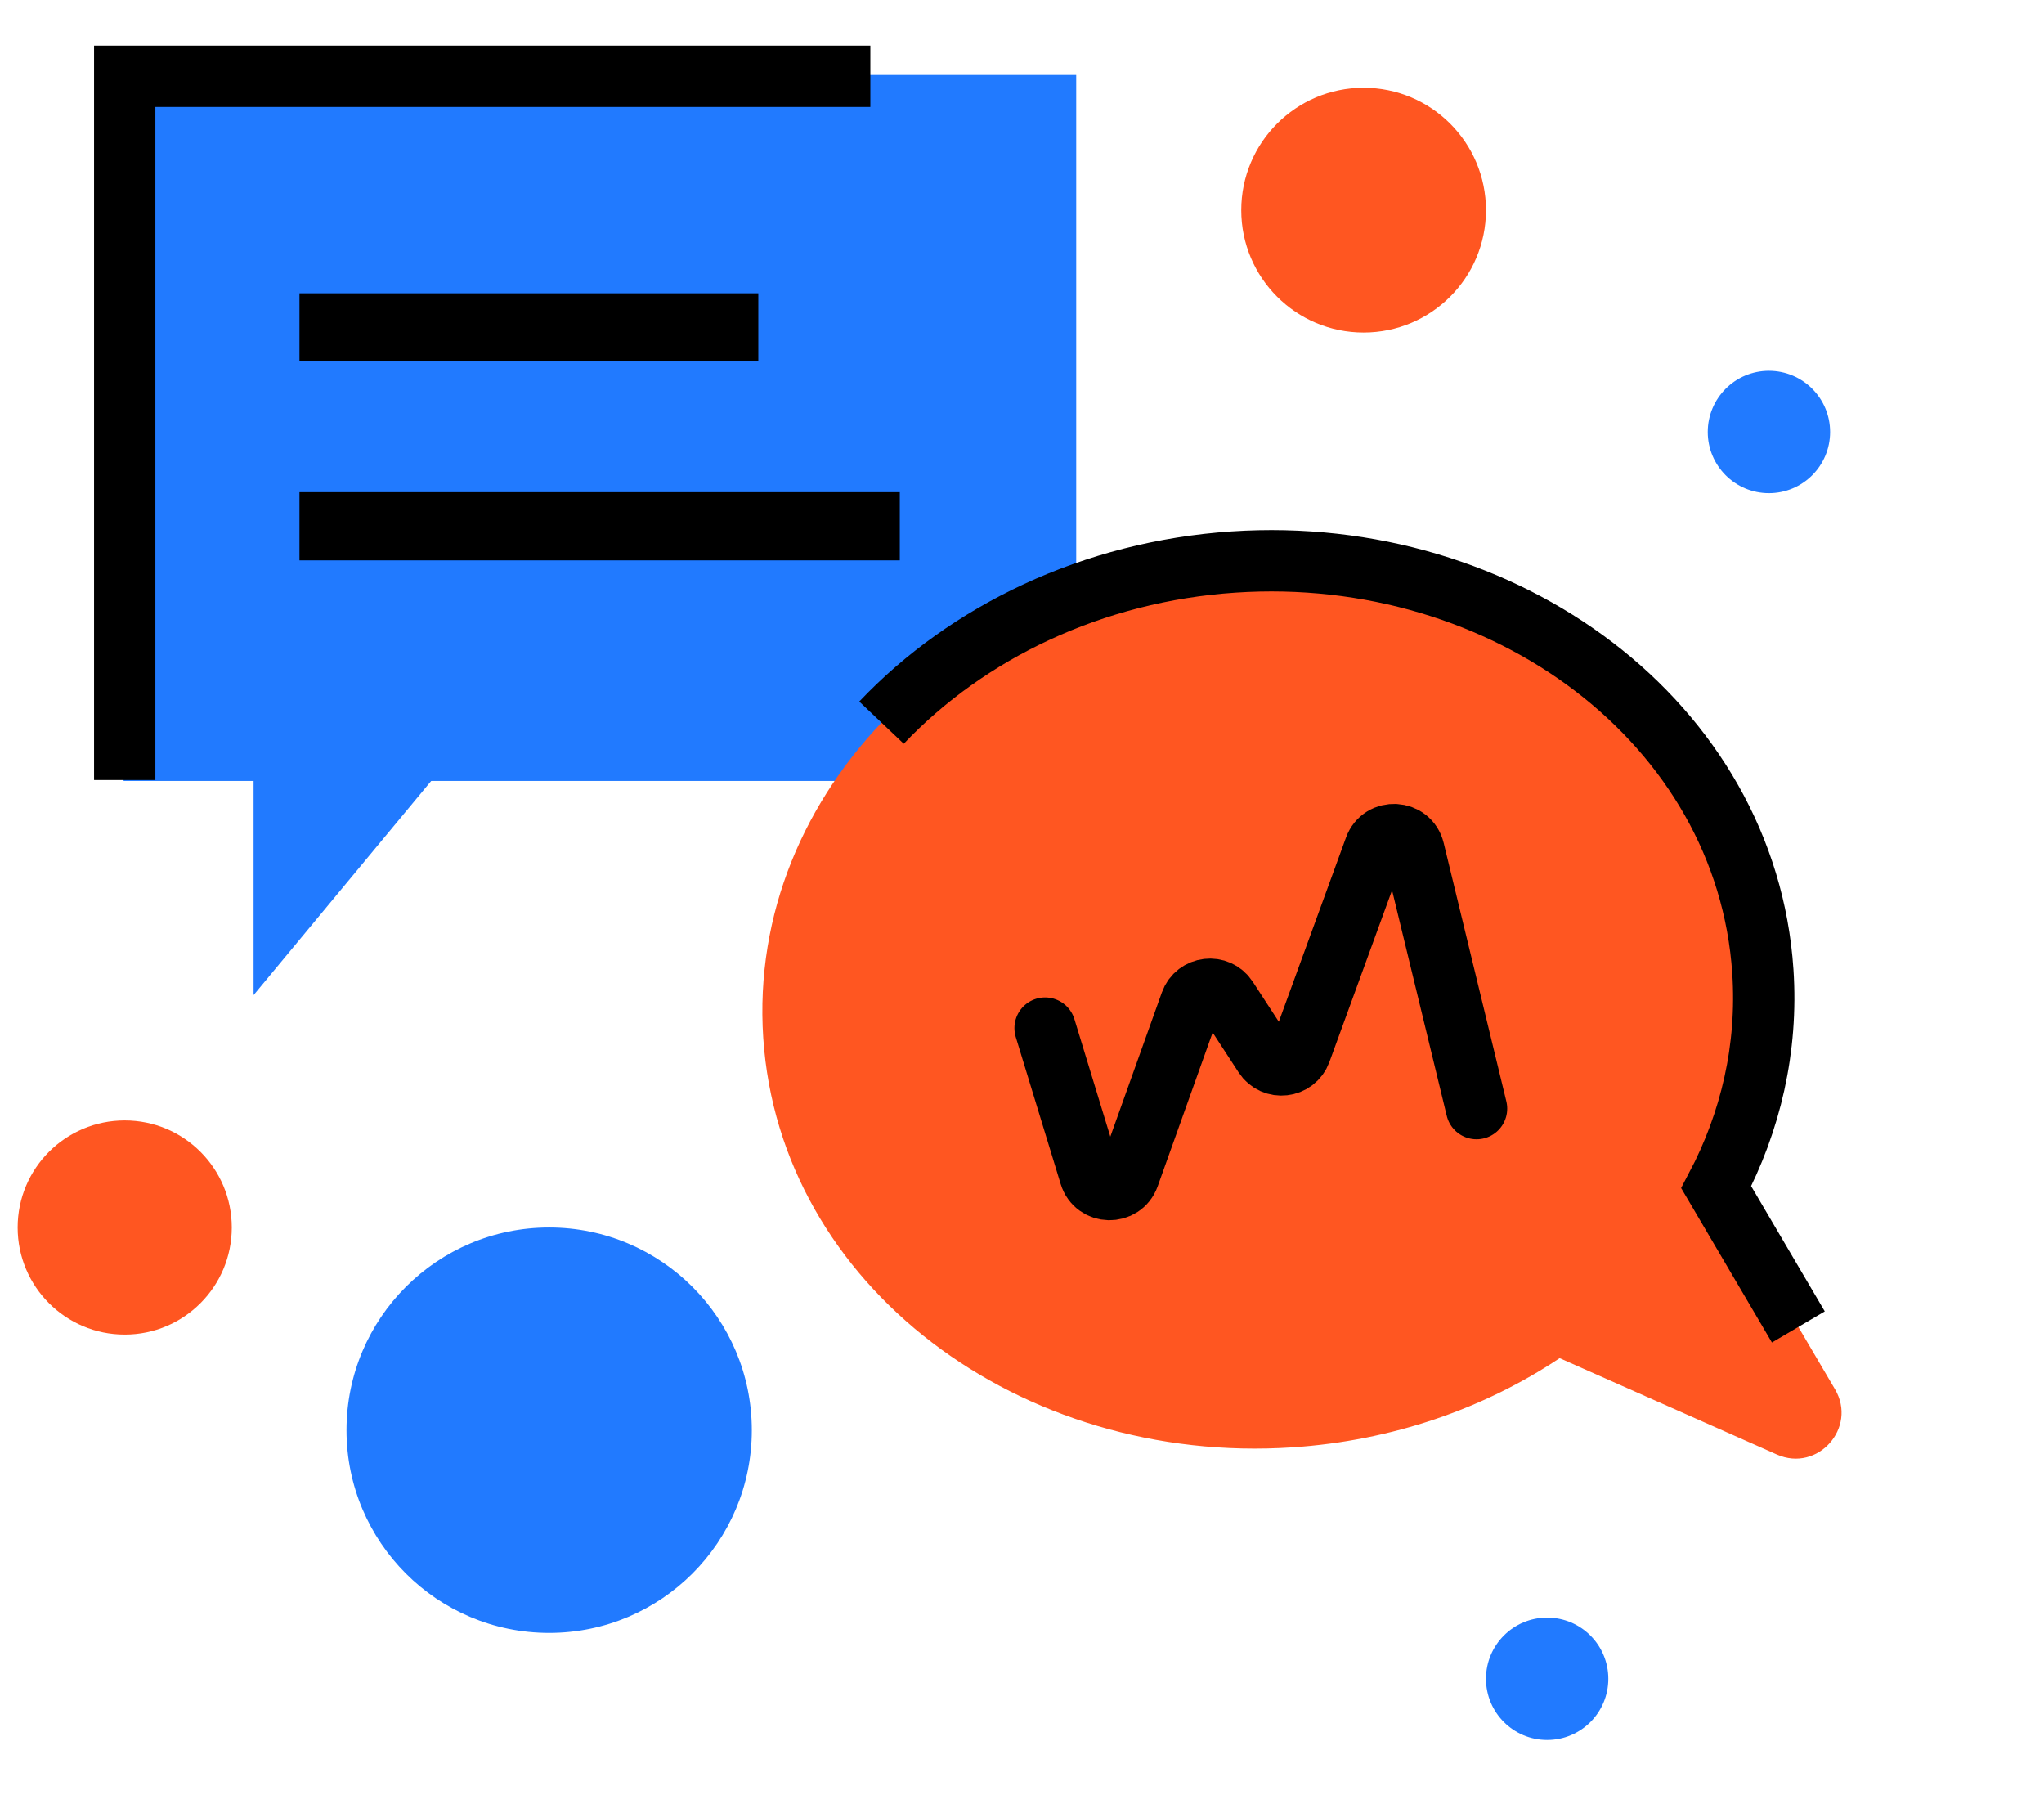
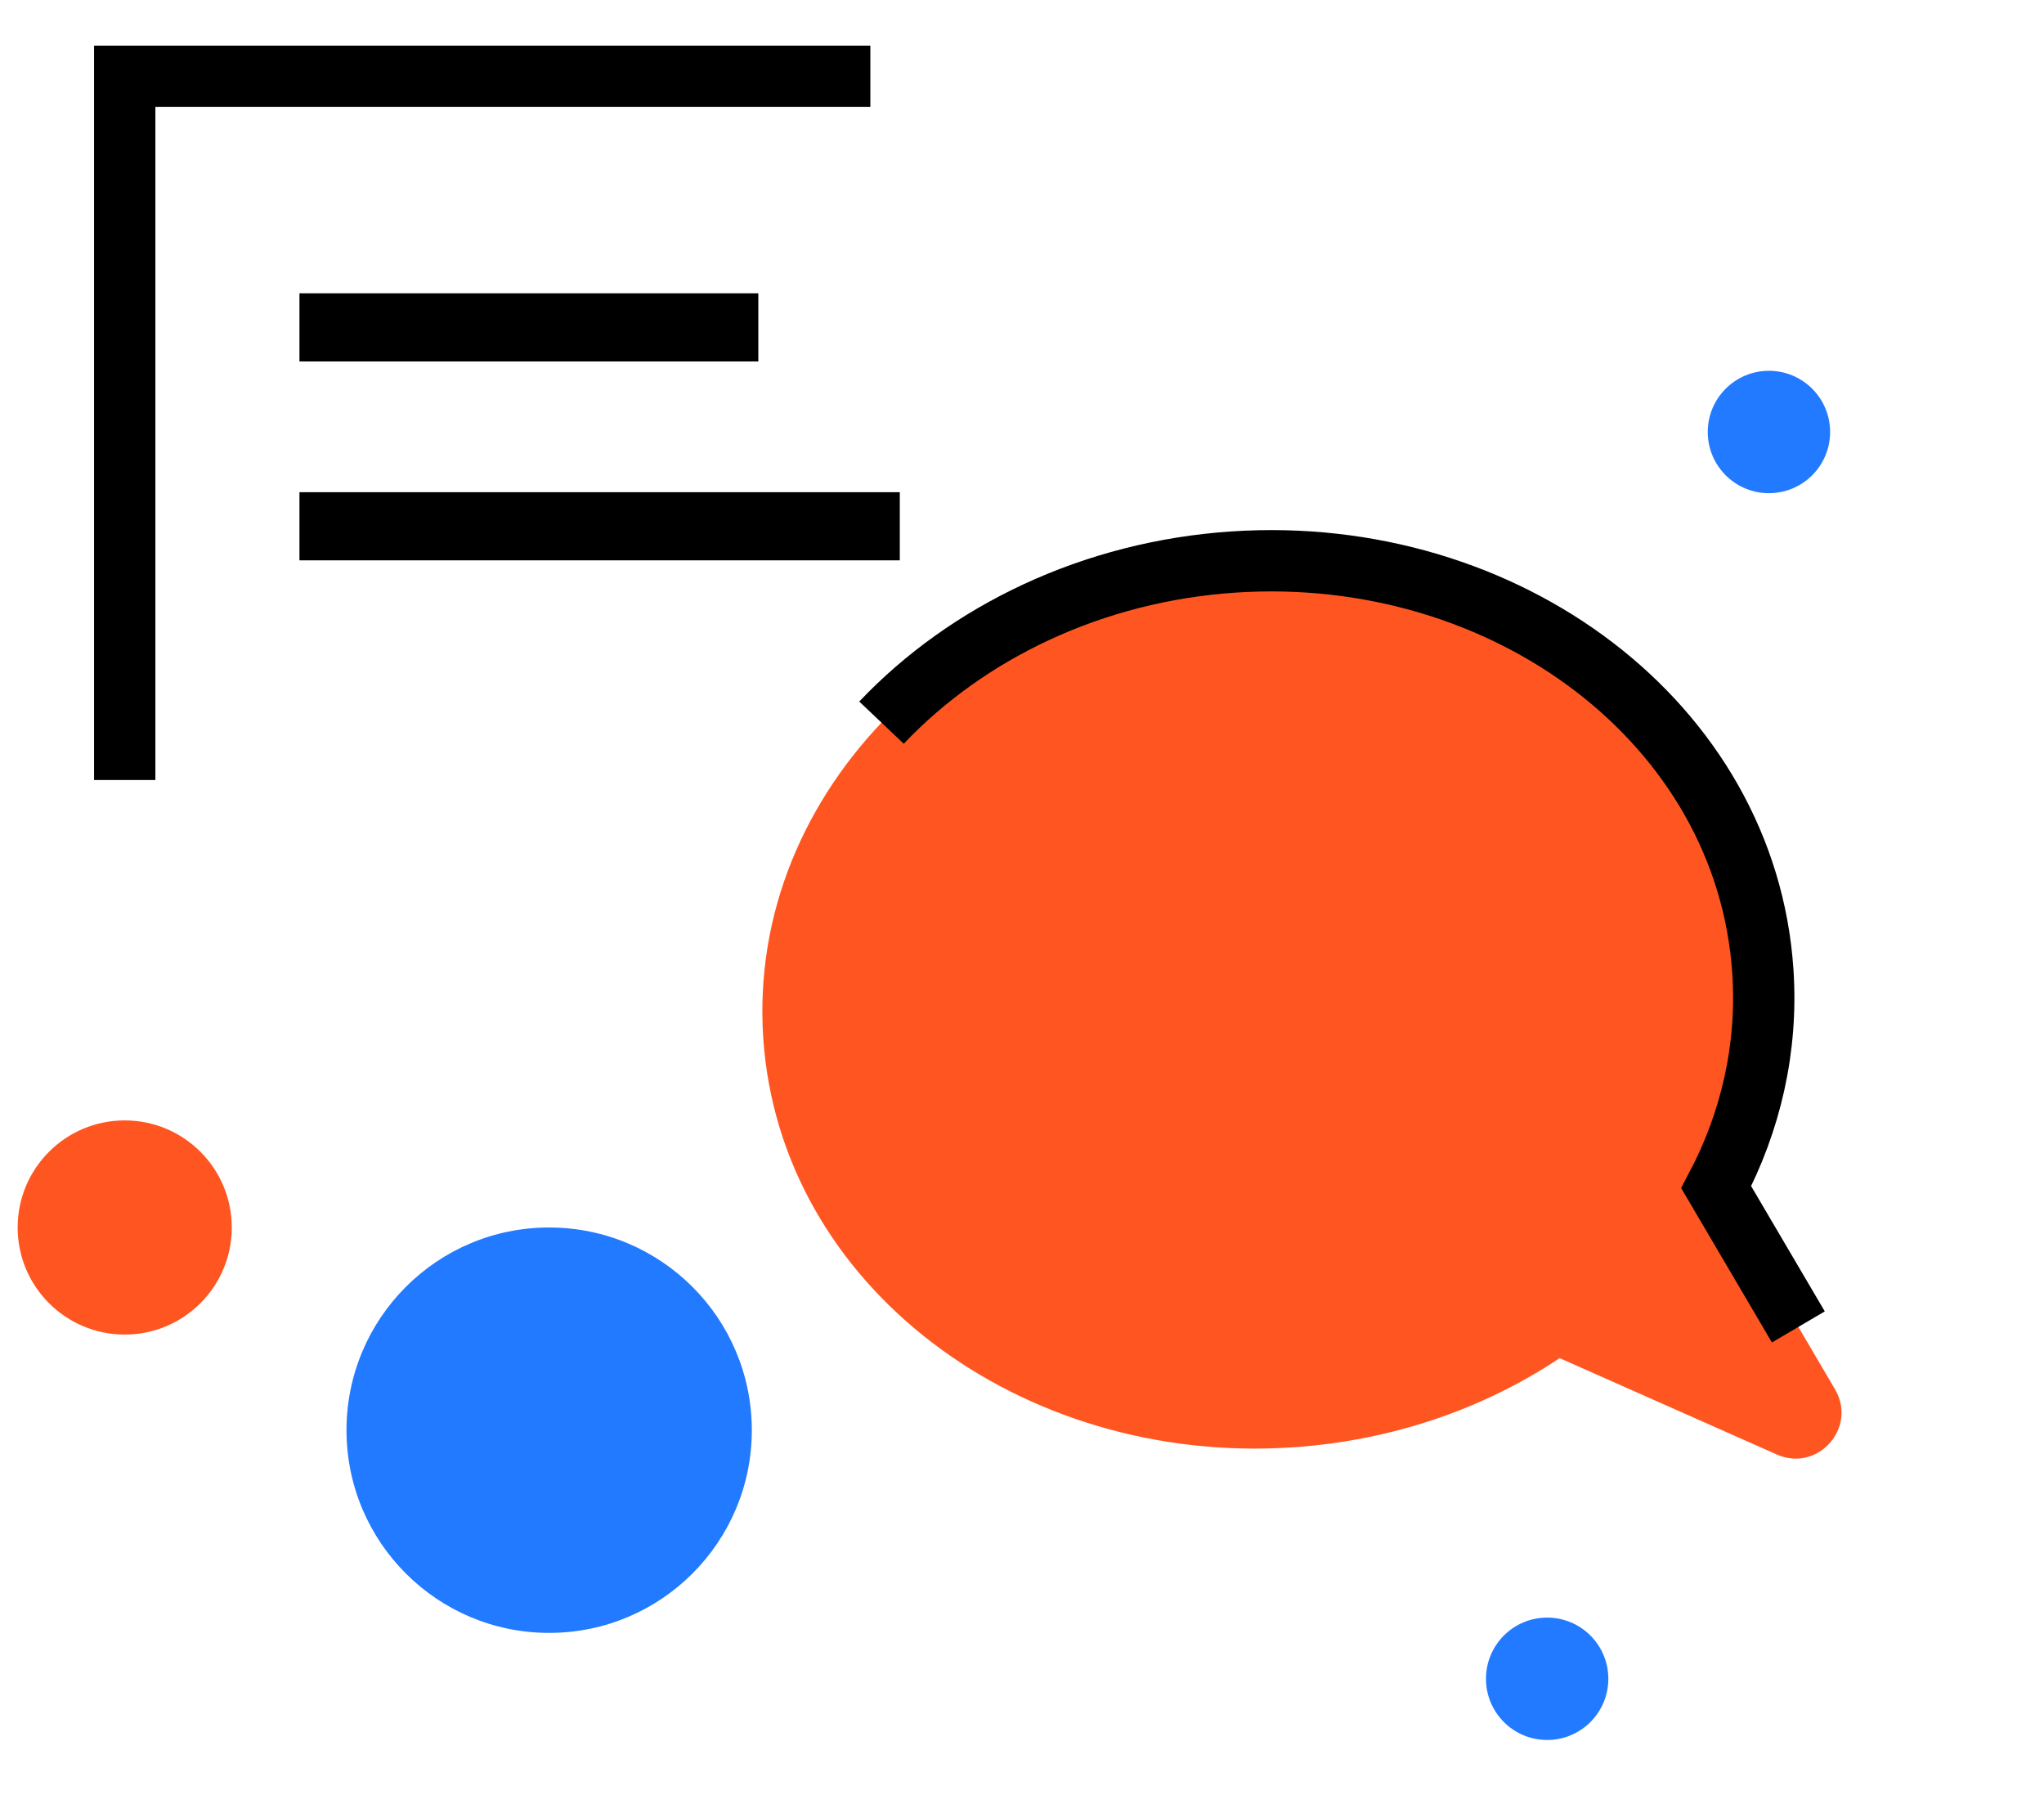
<svg xmlns="http://www.w3.org/2000/svg" width="300" height="266" viewBox="0 0 300 266" fill="none">
-   <path d="M157.956 11H18.137V114.594H157.956V11Z" fill="#217AFF" />
-   <path d="M37.218 114.308V146.023L64.71 112.876L37.218 114.308Z" fill="#217AFF" />
  <path d="M43.953 48.04H111.299" stroke="black" stroke-width="10" />
  <path d="M43.953 77.224H132.064" stroke="black" stroke-width="10" />
  <path d="M112.023 152.314C114.448 188.718 149.758 215.046 189.707 212.384C204.386 211.407 217.842 206.675 228.91 199.295L260.792 213.436C266.776 216.09 272.646 209.509 269.328 203.866L251.89 174.211C256.948 164.624 259.488 153.817 258.736 142.541C256.311 106.136 221.001 79.809 181.052 82.47C141.104 85.132 109.598 115.91 112.023 152.314Z" fill="#FF5621" />
  <path d="M129.379 106.041C141.997 92.74 160.396 83.846 181.052 82.47C221.001 79.809 256.311 106.136 258.736 142.541C259.487 153.817 256.948 164.624 251.89 174.211L263.946 194.714" stroke="black" stroke-width="9" />
-   <path d="M216.715 162.676L207.519 124.757C206.819 121.872 202.802 121.647 201.785 124.436L190.892 154.294C190.045 156.617 186.909 156.975 185.56 154.903L180.102 146.523C178.748 144.443 175.599 144.813 174.764 147.15L165.676 172.566C164.703 175.286 160.826 175.195 159.982 172.433L153.388 150.864" stroke="black" stroke-width="9" stroke-linecap="round" />
  <path d="M18.305 114.46V11.196H127.742" stroke="black" stroke-width="9" />
-   <circle cx="200.139" cy="30.839" r="17.959" fill="#FF5621" />
  <circle r="8.979" transform="matrix(-1 0 0 1 259.628 63.39)" fill="#217AFF" />
  <circle r="8.979" transform="matrix(-1 0 0 1 227.077 246.346)" fill="#217AFF" />
  <circle cx="80.6" cy="209.867" r="29.744" fill="#217AFF" />
  <circle cx="18.305" cy="180.122" r="15.714" fill="#FF5621" />
</svg>